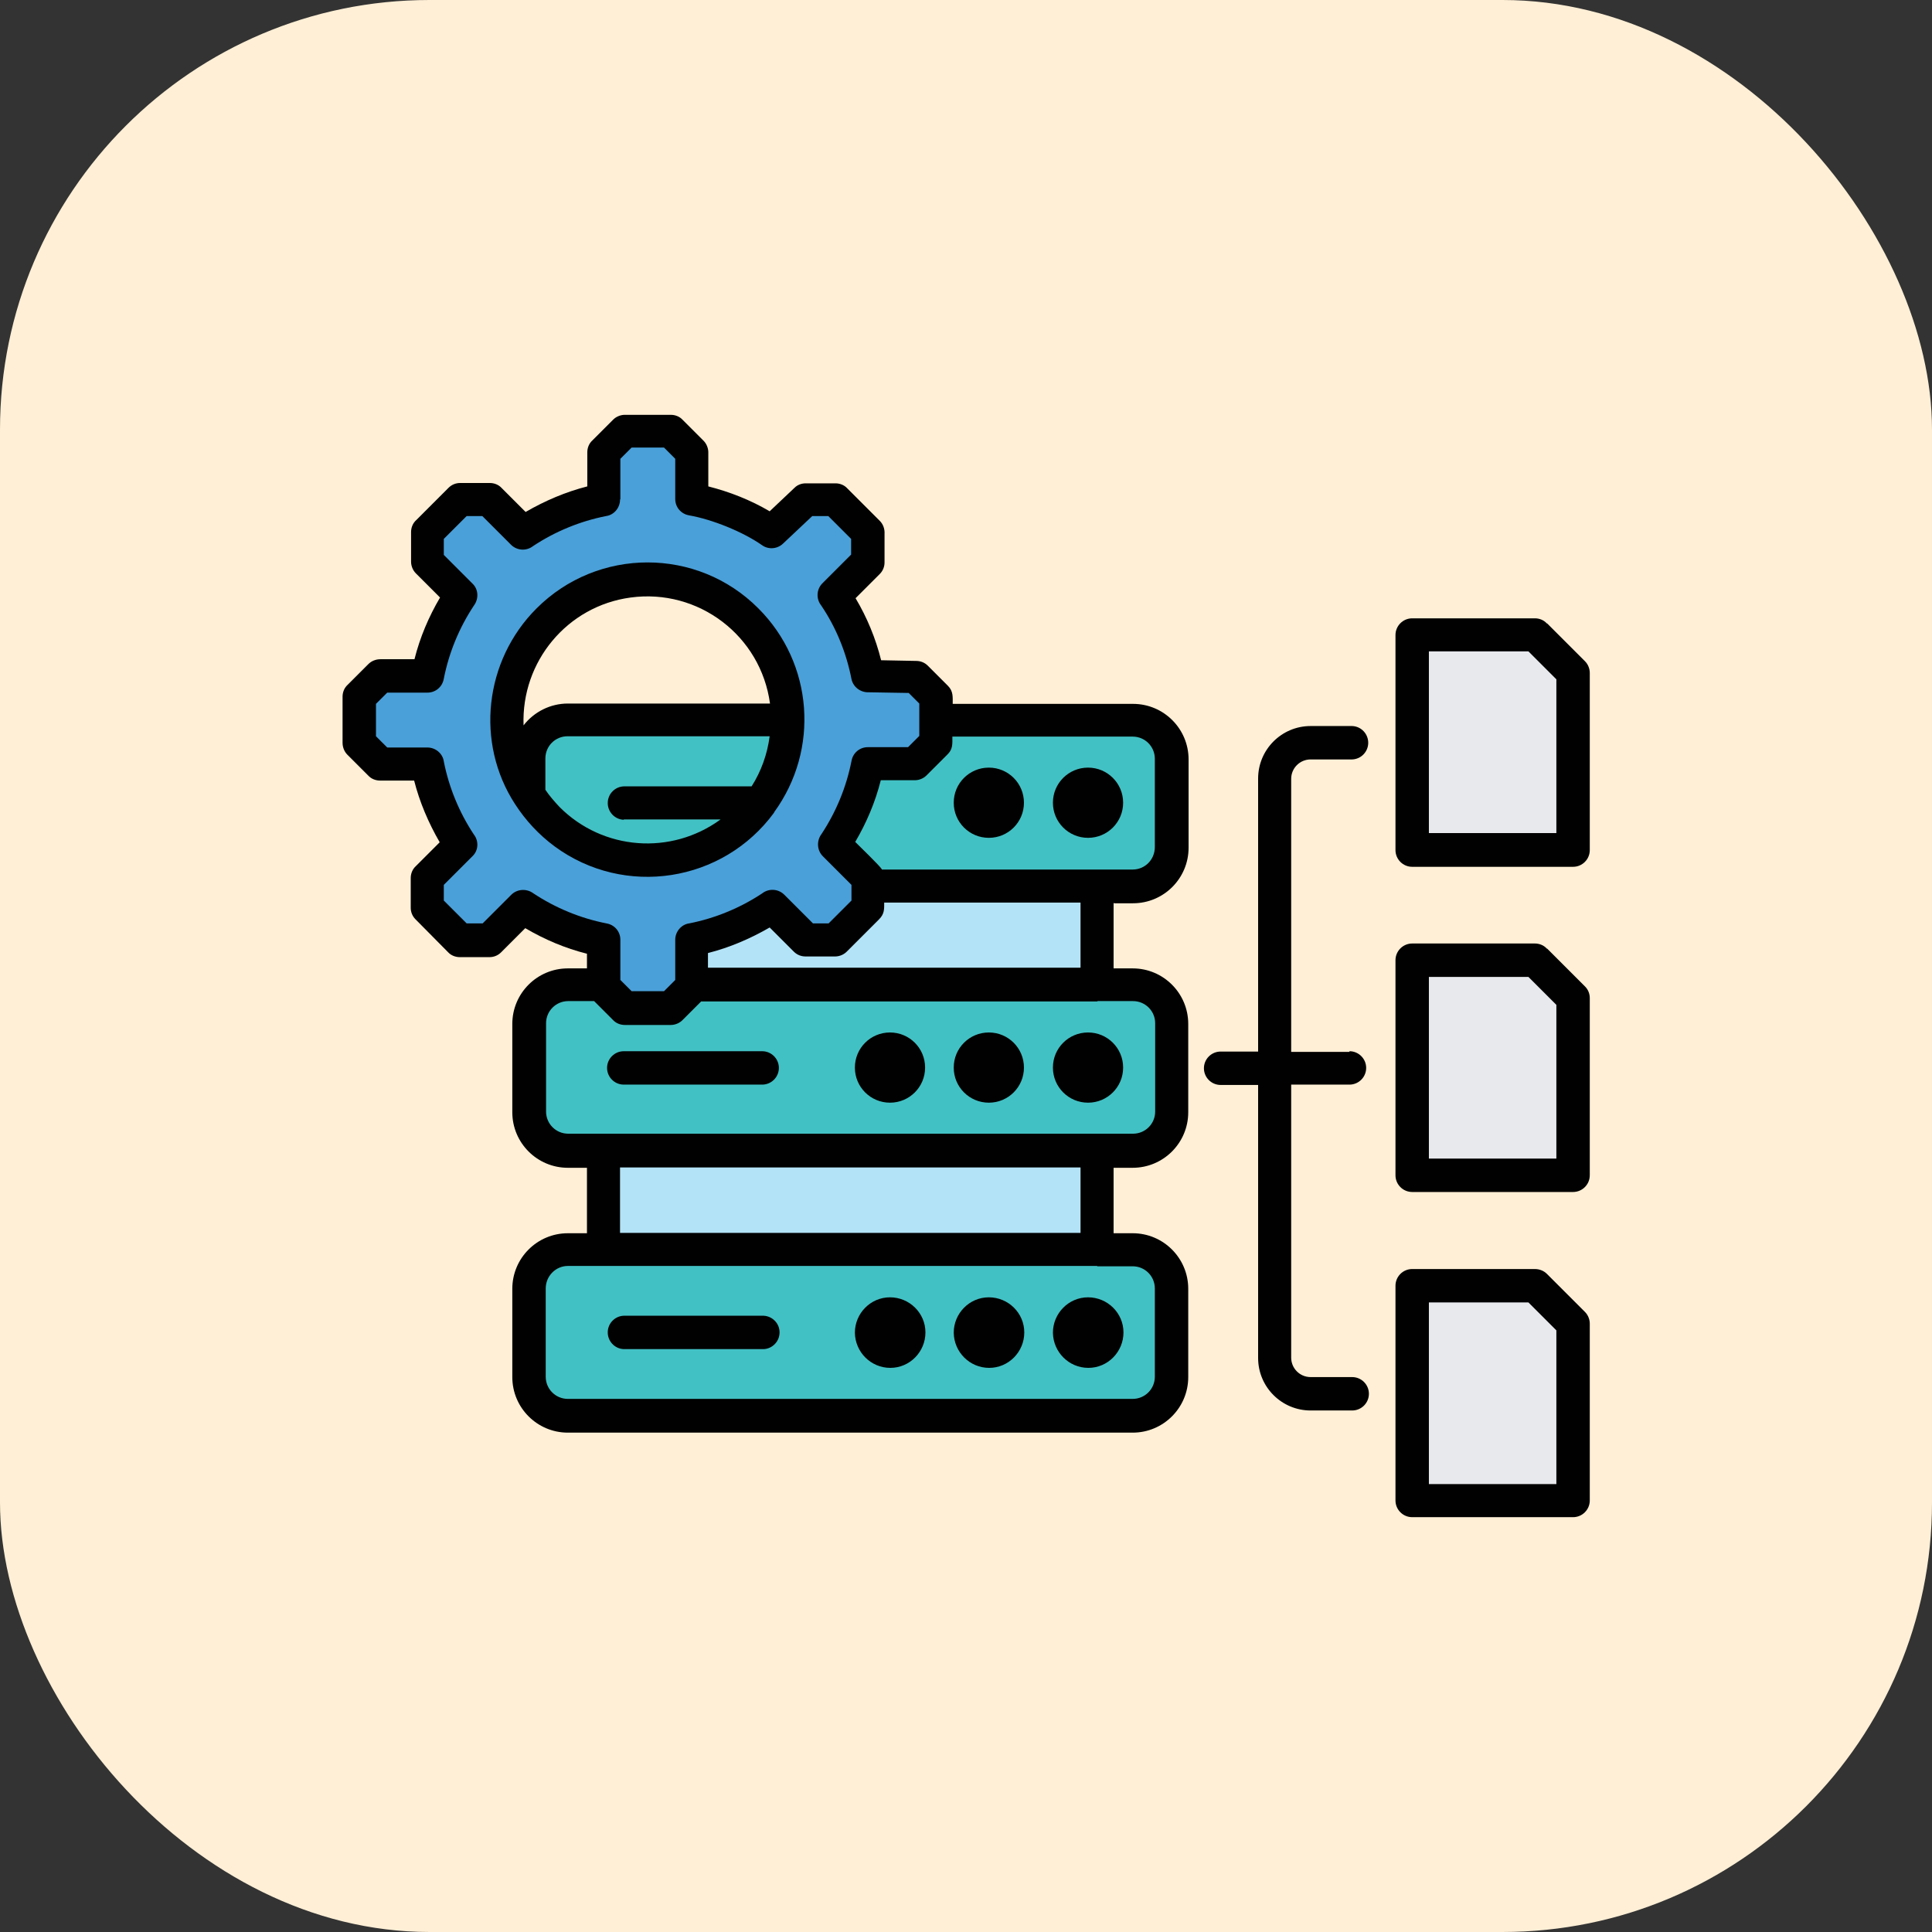
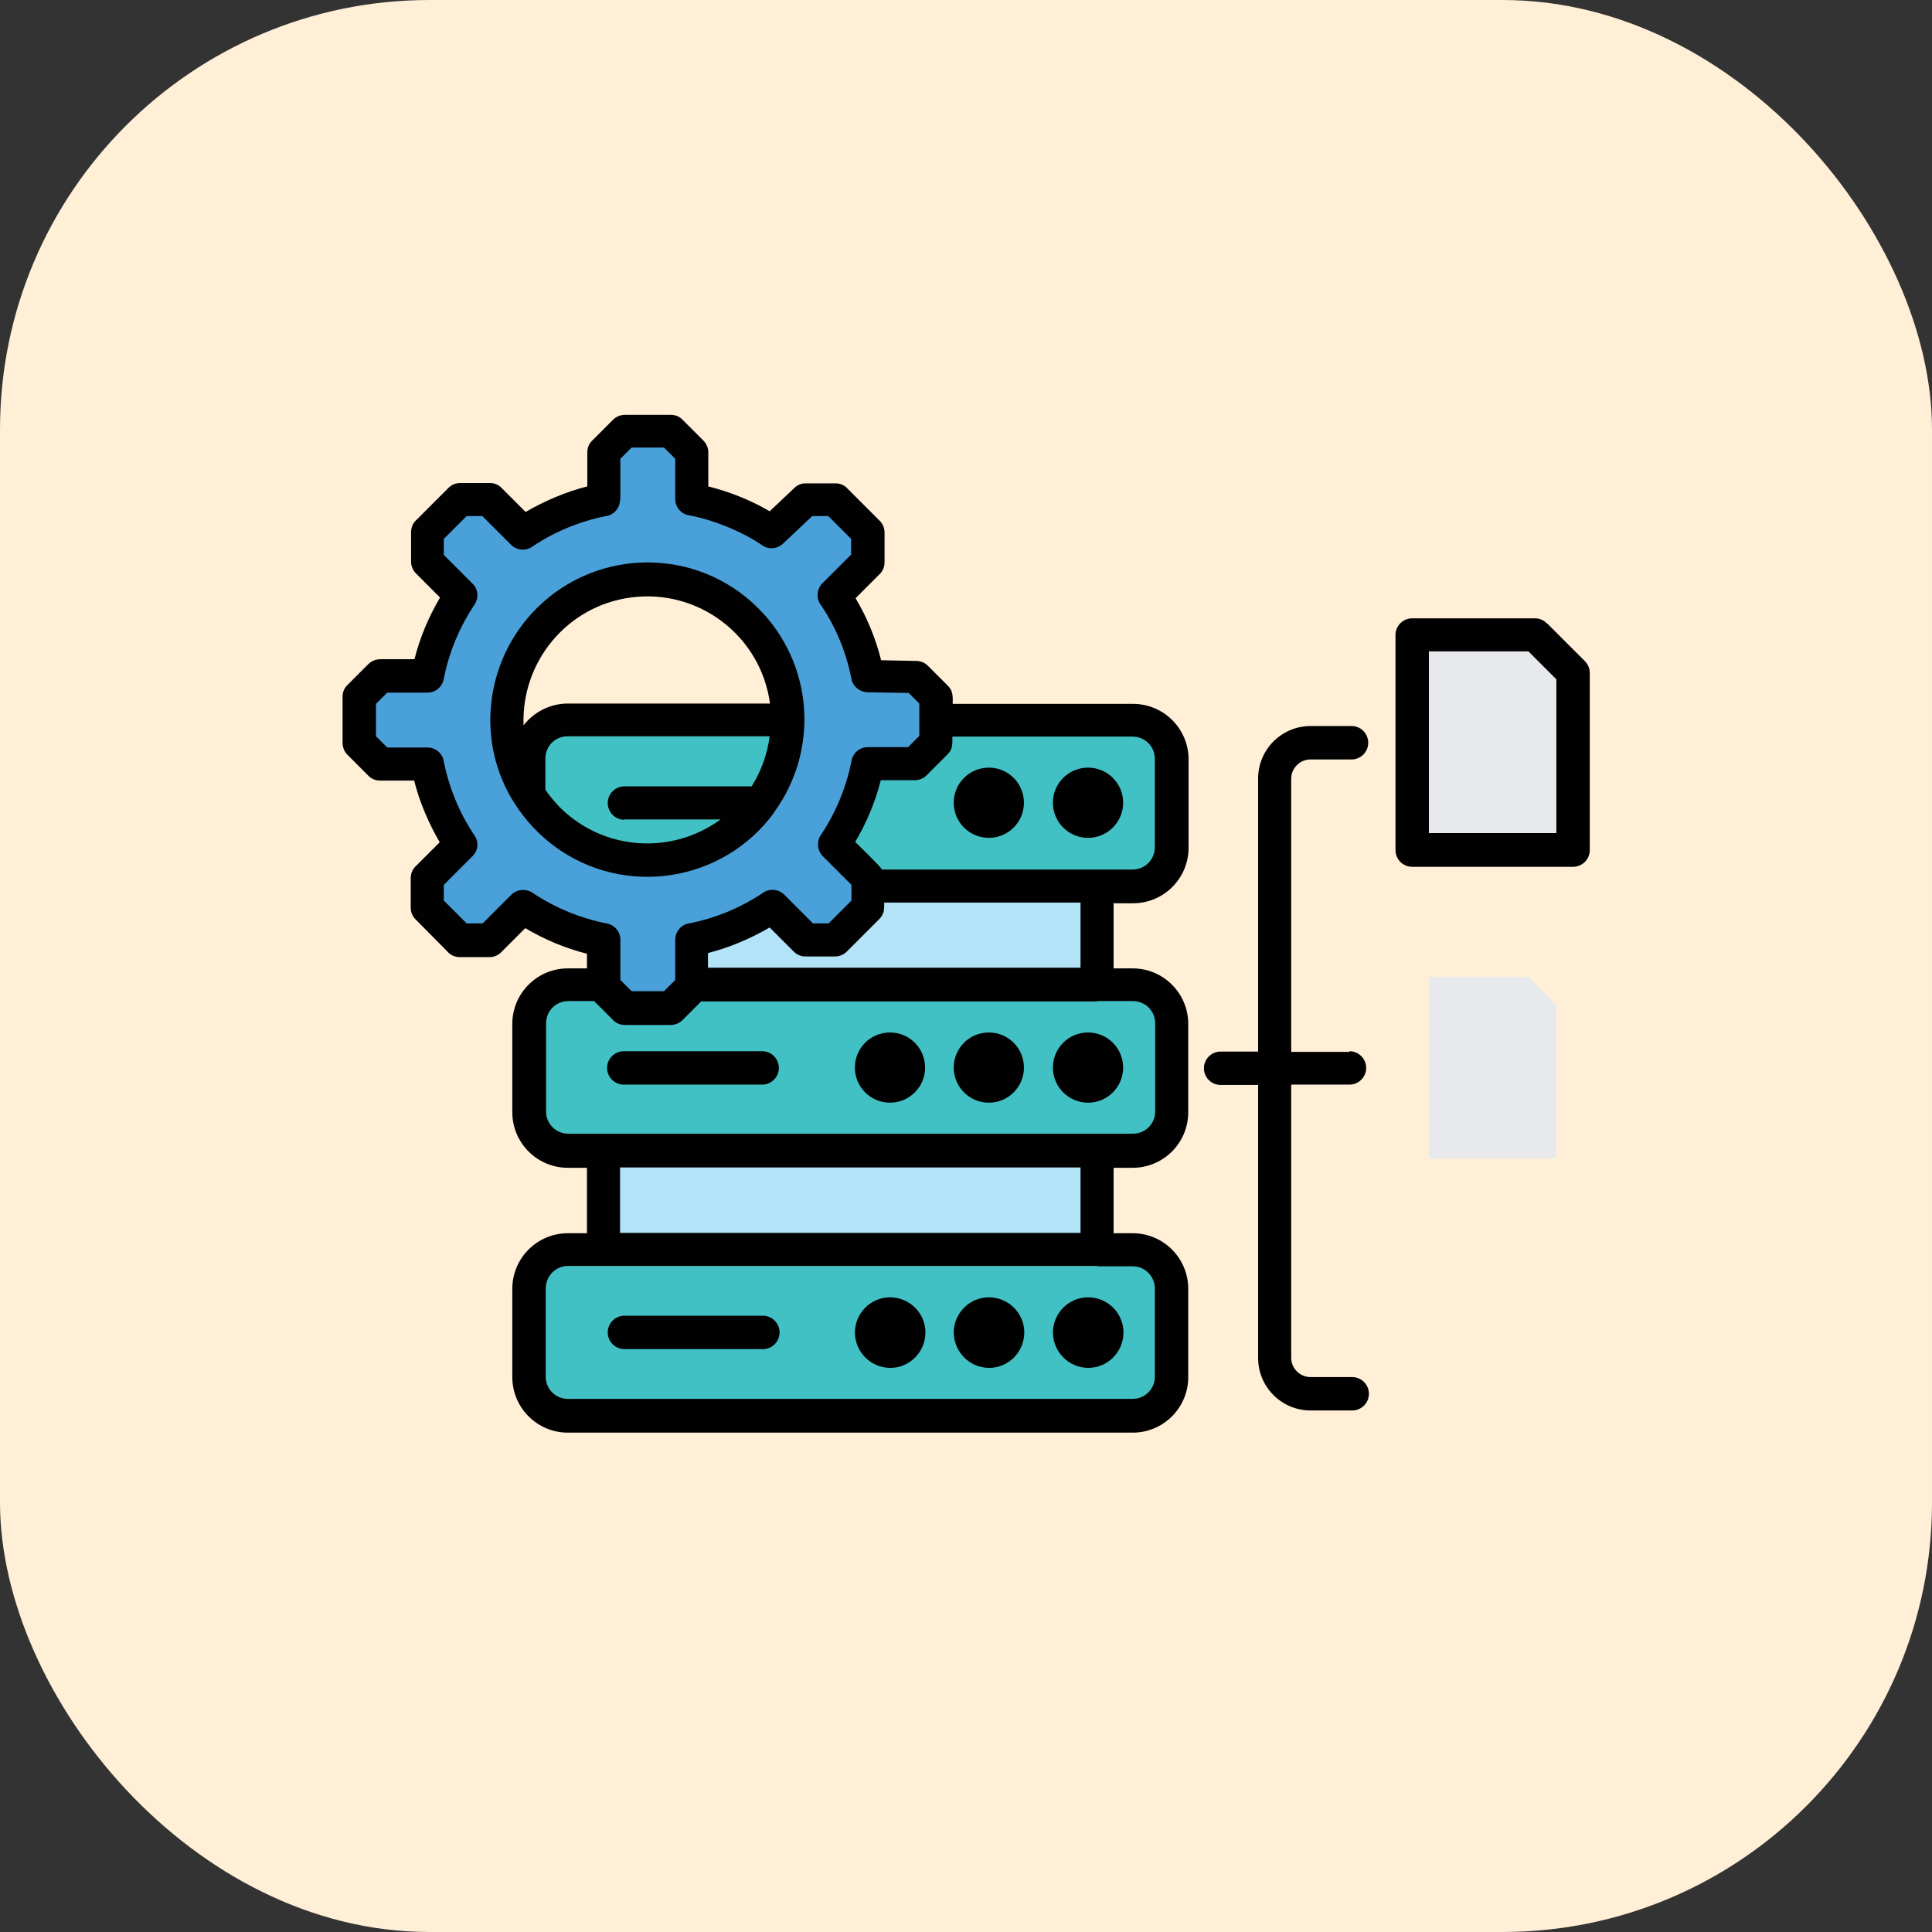
<svg xmlns="http://www.w3.org/2000/svg" id="Layer_2" data-name="Layer 2" viewBox="0 0 56.68 56.68">
  <rect x="0" y="0" width="56.68" height="56.68" fill="#333333" stroke="none" />
  <defs>
    <style>      .cls-1 {        fill: #ffefd6;      }      .cls-2 {        fill: #4aa0d9;      }      .cls-2, .cls-3, .cls-4, .cls-5, .cls-6 {        fill-rule: evenodd;      }      .cls-3 {        fill: #e7e9ed;      }      .cls-4, .cls-7 {        fill: #b3e3f7;      }      .cls-5 {        fill: #010101;      }      .cls-6 {        fill: #42c1c4;      }    </style>
  </defs>
  <g id="Layer_3" data-name="Layer 3">
    <g>
      <rect class="cls-1" width="56.68" height="56.68" rx="12.6" ry="12.6" />
      <g>
        <g>
          <path class="cls-5" d="M32.67,26.49v1.92h.56c.9,0,1.63.73,1.63,1.63v2.59c0,.9-.73,1.63-1.63,1.63h-.56v1.92h.56c.9,0,1.63.73,1.63,1.63v2.59c0,.9-.73,1.63-1.63,1.63h-16.57c-.9,0-1.63-.73-1.63-1.63v-2.59c0-.9.73-1.63,1.63-1.63h.56v-1.92h-.56c-.9,0-1.63-.73-1.63-1.63v-2.59c0-.9.73-1.63,1.63-1.63h.56v-.43c-.64-.16-1.25-.42-1.81-.75l-.71.71c-.09.09-.21.14-.34.14h-.87c-.13,0-.26-.05-.35-.15l-.95-.96c-.09-.09-.14-.21-.14-.34v-.87c0-.13.05-.26.15-.35l.7-.7c-.33-.57-.59-1.18-.75-1.81h-1c-.13,0-.26-.05-.35-.15l-.61-.61c-.09-.09-.14-.22-.14-.35v-1.35c0-.13.05-.26.15-.35l.61-.61c.09-.09.22-.14.35-.14h1c.16-.64.42-1.25.75-1.81l-.71-.71c-.09-.09-.14-.22-.14-.34v-.87c0-.13.05-.26.15-.35l.95-.95c.09-.09.21-.14.34-.14h.87c.13,0,.26.05.35.15l.7.7c.57-.33,1.18-.59,1.81-.75v-1c0-.13.05-.26.15-.35l.61-.61c.09-.09.22-.14.34-.14h1.35c.13,0,.26.05.35.15l.61.61c.09.09.14.22.14.34v1c.63.16,1.24.4,1.8.73l.73-.69c.09-.09.21-.13.33-.13h.87c.13,0,.26.05.35.15l.95.95c.1.1.15.24.14.39v.83c0,.13-.05.25-.14.34l-.71.71c.34.57.59,1.18.75,1.82l1.03.02c.13,0,.25.05.34.14l.59.59c.16.16.14.33.14.53h5.29c.9,0,1.63.73,1.63,1.63v2.59c0,.9-.73,1.63-1.63,1.63h-.55ZM15.36,21.28c.31-.4.79-.64,1.3-.64h5.93c-.27-1.99-2.1-3.38-4.09-3.11-1.86.25-3.21,1.88-3.14,3.75h0Z" />
          <path class="cls-5" d="M39.59,30.84c.27,0,.49.22.49.49,0,.27-.22.49-.49.49h-1.71v8.01c0,.31.25.57.57.57h1.22c.27,0,.49.22.49.49,0,.27-.22.49-.49.49h-1.22c-.85,0-1.54-.69-1.54-1.54v-8.01h-1.1c-.27,0-.49-.22-.49-.49,0-.27.22-.49.49-.49h1.1v-8.01c0-.85.69-1.54,1.54-1.54h1.22c.27.01.48.24.47.51-.01.25-.21.46-.47.47h-1.22c-.31,0-.57.25-.57.57v8.01h1.71Z" />
          <path class="cls-5" d="M45.39,18.29l1.11,1.11c.09.09.14.22.14.34v5.2c0,.27-.22.49-.49.49h-4.72c-.27,0-.49-.22-.49-.49h0v-6.31c0-.27.22-.49.49-.49h3.6c.13,0,.26.05.35.15h0Z" />
-           <path class="cls-5" d="M45.39,27.83l1.11,1.11c.09.09.14.21.14.34v5.2c0,.27-.22.49-.49.49h-4.72c-.27,0-.49-.22-.49-.49h0v-6.31c0-.27.22-.49.49-.49h3.6c.13,0,.26.05.35.15Z" />
-           <path class="cls-5" d="M45.39,37.38l1.11,1.11c.09.09.14.22.14.34v5.19c0,.27-.22.49-.49.49h-4.72c-.27,0-.49-.22-.49-.49h0v-6.3c0-.27.22-.49.49-.49h3.6c.13,0,.26.05.35.14h0Z" />
          <path class="cls-6" d="M25.87,25.51h7.36c.36,0,.65-.29.65-.66v-2.59c0-.36-.29-.65-.65-.65h-5.29c0,.21.02.37-.15.53l-.61.61c-.09.09-.22.14-.34.14h-1c-.16.64-.42,1.25-.75,1.81.13.13.72.7.78.8h0ZM29.01,22.52c.57,0,1.03.46,1.03,1.03,0,.57-.46,1.03-1.03,1.03s-1.03-.46-1.03-1.03h0c0-.57.46-1.03,1.03-1.03h0ZM31.92,22.52c.57,0,1.03.46,1.03,1.03,0,.57-.46,1.03-1.03,1.03s-1.03-.46-1.03-1.03h0c0-.57.46-1.03,1.03-1.03h0Z" />
          <path class="cls-6" d="M18.3,24.05c-.27-.01-.48-.24-.47-.51.01-.25.21-.46.47-.47h3.75c.28-.44.46-.94.53-1.47h-5.93c-.36,0-.65.29-.65.65v.92c.12.18.27.35.42.51,1.27,1.27,3.27,1.42,4.72.36h-2.84Z" />
          <path class="cls-6" d="M18.3,31.82c-.27,0-.49-.22-.49-.49,0-.27.22-.49.49-.49h4.06c.27,0,.49.22.49.49,0,.27-.22.49-.49.49h-4.06ZM26.11,30.29c.57,0,1.03.46,1.03,1.03s-.46,1.03-1.03,1.03c-.57,0-1.03-.46-1.03-1.03s.46-1.03,1.03-1.03h0ZM29.01,30.29c.57,0,1.03.46,1.03,1.03,0,.57-.46,1.03-1.03,1.03-.57,0-1.03-.46-1.03-1.03,0-.57.46-1.03,1.03-1.03h0ZM31.92,30.29c.57,0,1.03.46,1.03,1.03,0,.57-.46,1.03-1.03,1.03-.57,0-1.03-.46-1.03-1.03,0-.57.46-1.03,1.03-1.03h0ZM32.19,29.38h-11.62l-.55.55c-.09.09-.22.14-.34.14h-1.35c-.13,0-.26-.05-.35-.15l-.55-.55h-.76c-.36,0-.65.29-.65.65v2.59c0,.36.29.65.65.65h16.57c.36,0,.65-.29.65-.65v-2.59c0-.36-.29-.65-.65-.65h-1.04Z" />
          <path class="cls-6" d="M18.3,39.58c-.27-.01-.48-.24-.47-.51.01-.25.21-.46.47-.47h4.06c.27-.01.5.2.51.47.01.27-.2.5-.47.51-.01,0-.03,0-.04,0h-4.06ZM26.11,38.06c.57,0,1.04.46,1.04,1.03,0,.57-.46,1.04-1.03,1.04-.57,0-1.03-.46-1.04-1.03,0-.57.46-1.04,1.03-1.04h0ZM29.01,38.06c.57,0,1.04.46,1.04,1.03s-.46,1.04-1.03,1.04c-.57,0-1.03-.46-1.04-1.03,0-.57.46-1.04,1.03-1.04h0ZM31.92,38.06c.57,0,1.04.46,1.04,1.03s-.46,1.04-1.03,1.04c-.57,0-1.03-.46-1.04-1.03,0-.57.46-1.04,1.03-1.04h0ZM32.19,37.14h-15.53c-.36,0-.65.3-.65.66v2.59c0,.36.29.65.65.65h16.57c.36,0,.65-.29.65-.65v-2.59c0-.36-.29-.65-.65-.65h-1.04Z" />
        </g>
        <path class="cls-7" d="M18.19,34.25h13.51v1.92h-13.51v-1.92Z" />
        <path class="cls-4" d="M31.7,28.4v-1.92h-5.76c0,.19.01.33-.15.49l-.95.95c-.1.1-.24.15-.39.14h-.82c-.13,0-.25-.05-.34-.14l-.71-.71c-.57.33-1.18.59-1.81.75v.43h10.93Z" />
        <path class="cls-3" d="M45.67,19.94l-.83-.83h-2.92v5.33h3.74v-4.51Z" />
        <path class="cls-3" d="M45.67,29.49l-.83-.83h-2.92v5.33h3.74v-4.51Z" />
-         <path class="cls-3" d="M45.67,39.04l-.83-.83h-2.92v5.33h3.74v-4.51Z" />
        <path class="cls-2" d="M18.19,14.66c0,.24-.18.45-.41.48-.76.15-1.49.45-2.14.88-.19.15-.47.14-.65-.04l-.84-.84h-.46l-.67.67v.47l.84.84c.18.17.19.45.04.65-.43.65-.73,1.38-.88,2.14-.04.24-.24.41-.48.41h-1.18l-.33.33v.95l.33.33h1.18c.24,0,.45.18.48.41.15.76.45,1.49.88,2.14.15.19.14.47-.04.64l-.84.84v.46l.67.67h.47l.84-.84c.17-.17.45-.19.65-.04.65.43,1.38.73,2.14.88.24.04.41.24.41.48v1.18l.33.33h.95l.33-.33v-1.18c0-.24.18-.45.41-.48.76-.15,1.49-.45,2.14-.88.19-.15.47-.14.65.04l.84.84h.46l.67-.67v-.46l-.84-.84c-.17-.17-.19-.45-.04-.65.43-.65.73-1.38.88-2.14.04-.24.24-.41.48-.41h1.18l.33-.33v-.95l-.31-.31-1.17-.02c-.24.01-.46-.15-.51-.39-.15-.77-.45-1.51-.89-2.16-.15-.19-.14-.47.04-.65l.84-.84v-.46l-.67-.67h-.47l-.86.81c-.17.16-.43.18-.62.04-.56-.39-1.45-.75-2.13-.87-.24-.04-.41-.24-.41-.48v-1.18l-.33-.33h-.95l-.33.33v1.18ZM22.71,23.84c-1.5,2.05-4.39,2.5-6.44.99-.46-.34-.85-.76-1.16-1.24-1.17-1.8-.9-4.21.63-5.74,1.8-1.8,4.72-1.8,6.51,0,1.61,1.61,1.8,4.14.46,5.98Z" />
      </g>
    </g>
  </g>
</svg>